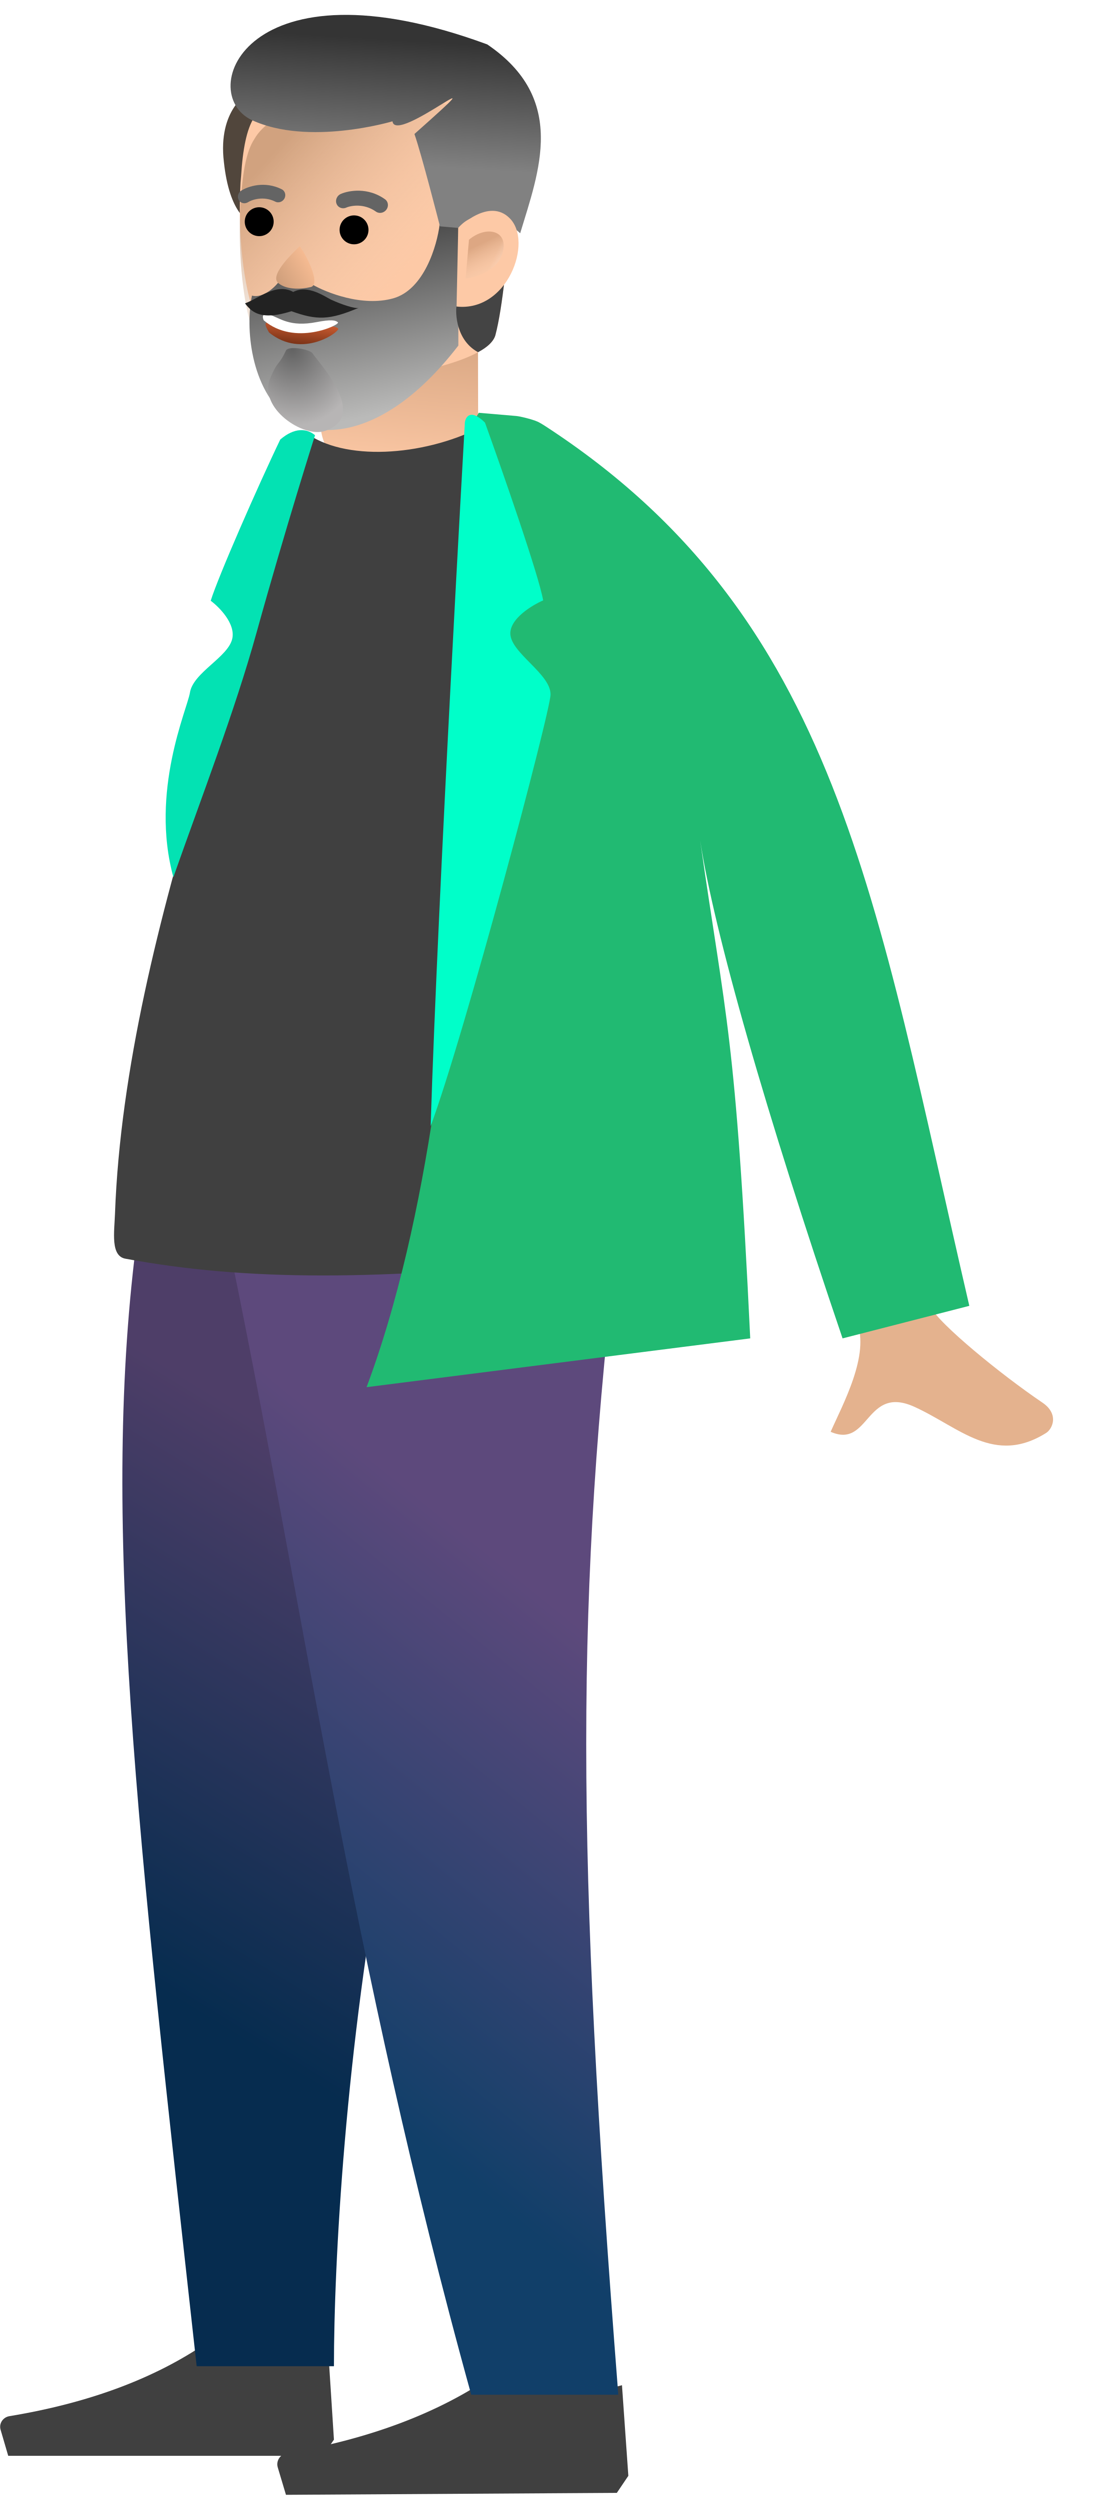
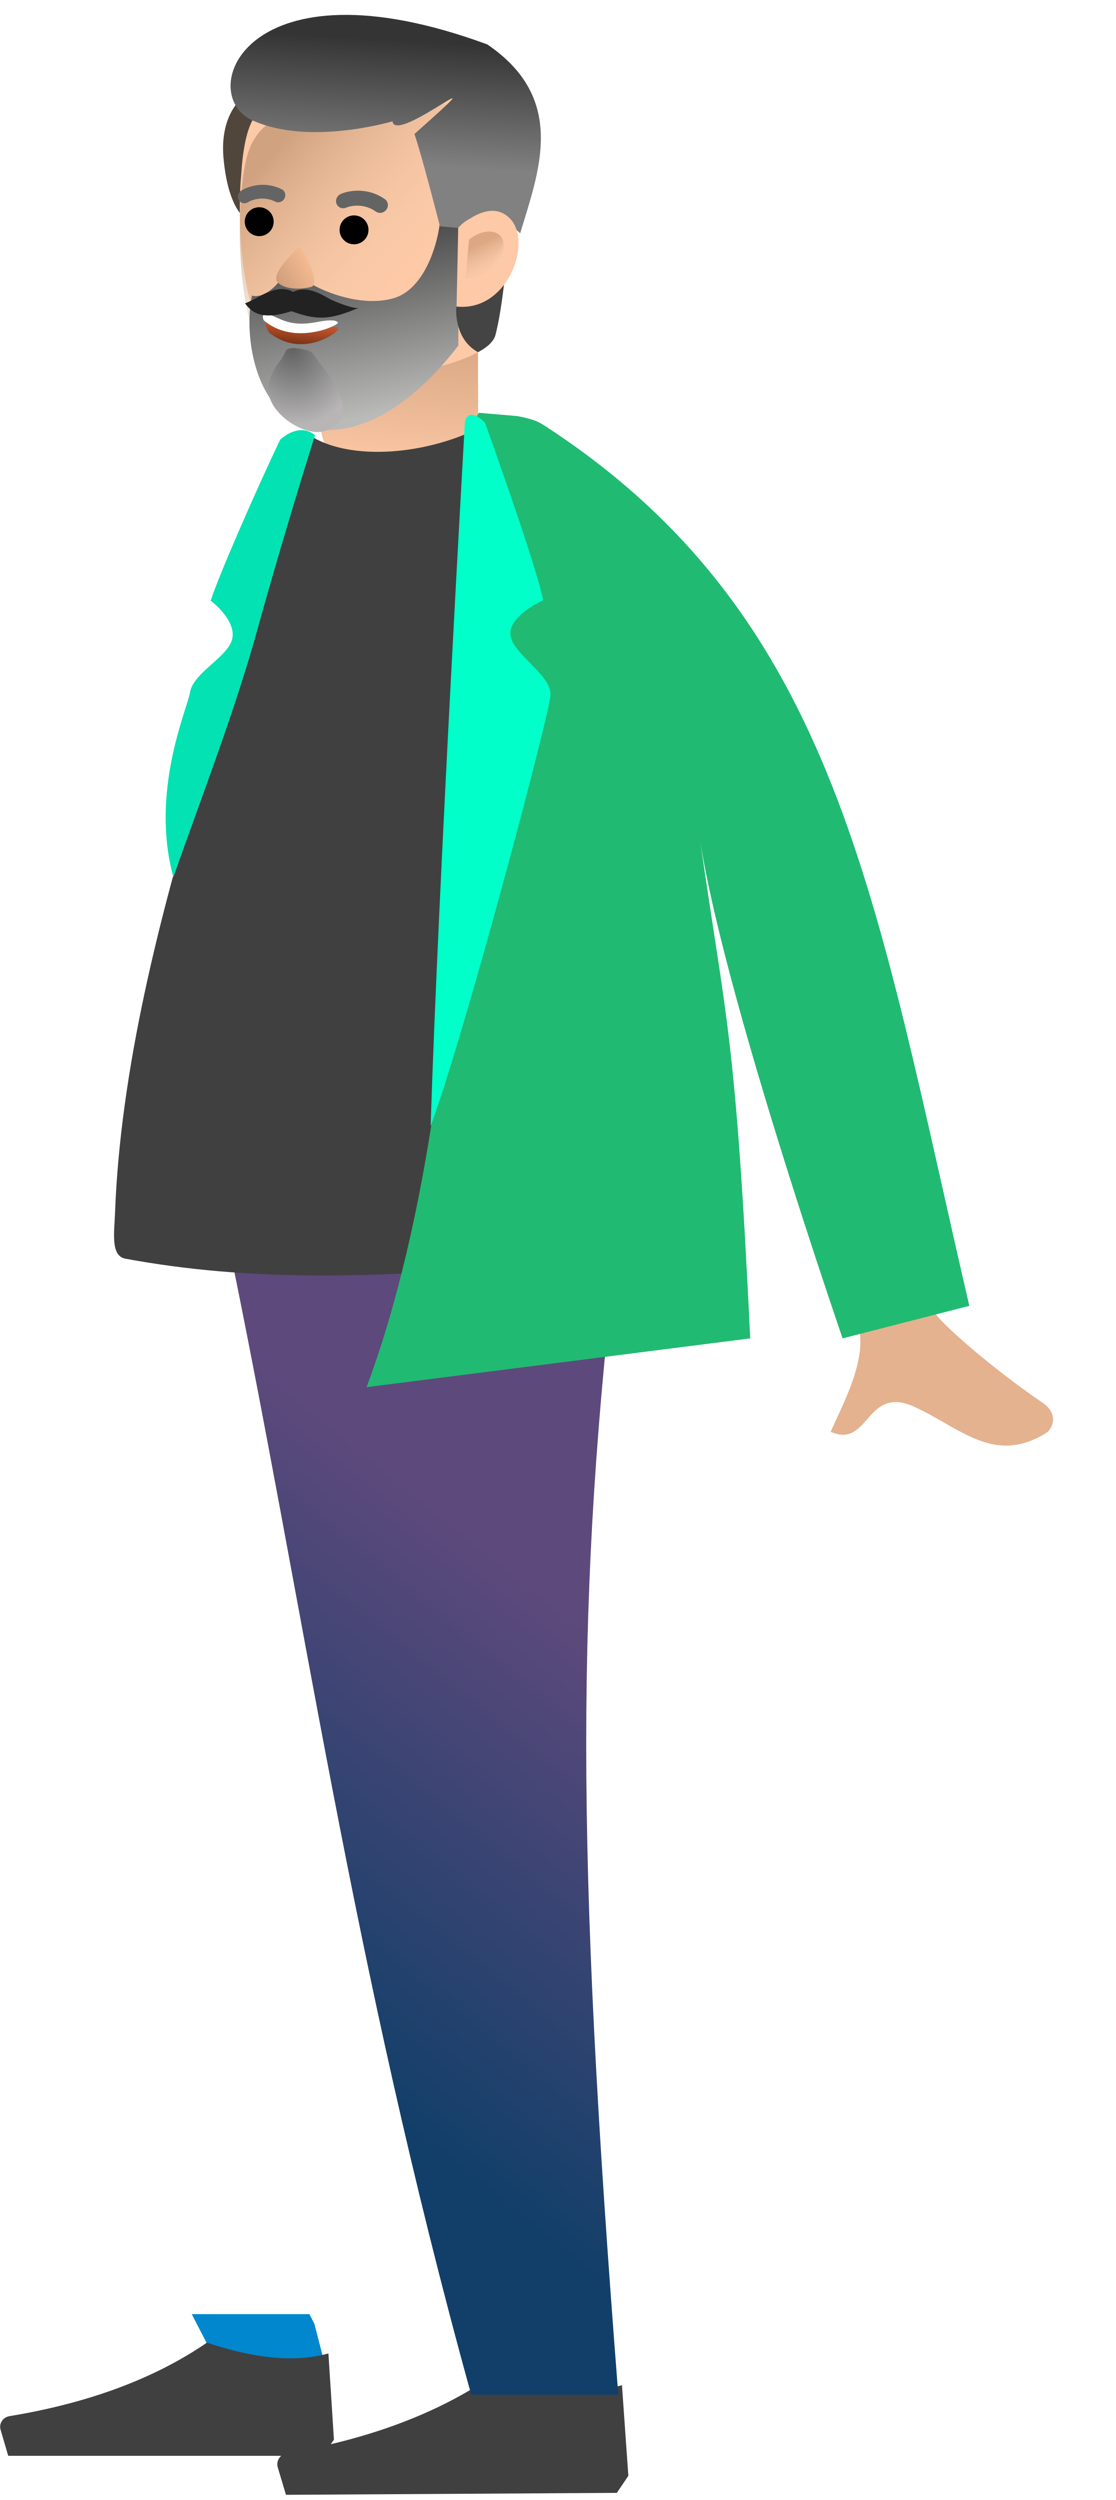
<svg xmlns="http://www.w3.org/2000/svg" width="204" height="457" viewBox="0 0 204 457" fill="none">
  <path d="M59.25 431.668L57.458 424.724L56.561 422.988H35.052L39.533 431.668H59.25Z" fill="#0087CD" />
  <path d="M113.023 438.612L111.231 431.668L110.335 429.932H88.826L93.307 438.612H113.023Z" fill="#0087CD" />
  <path fill-rule="evenodd" clip-rule="evenodd" d="M114.858 452.54L113.694 435.975C107.492 437.771 99.707 437.126 90.337 434.039C80.326 440.997 67.698 445.781 52.455 448.392C51.292 448.591 50.516 449.666 50.722 450.792C50.735 450.866 50.753 450.938 50.774 451.009L52.272 456.012L112.755 455.659L114.858 452.54Z" fill="#404040" />
  <path fill-rule="evenodd" clip-rule="evenodd" d="M61.042 445.926L60.033 430.166C54.124 431.84 46.724 431.184 37.831 428.196C28.27 434.757 16.233 439.237 1.721 441.636C0.613 441.819 -0.131 442.836 0.058 443.909C0.07 443.979 0.086 444.047 0.106 444.115L1.501 448.881H59.024L61.042 445.926Z" fill="#404040" />
-   <path d="M25.194 225.097H114.816C69.109 276.306 61.043 395.183 61.043 432.505H35.949C25.194 335.109 18.163 277.081 25.194 225.097Z" fill="url(#paint0_linear_326_175)" />
  <path d="M41.326 225.097H113.023C105.206 291.588 105.206 337.527 113.023 437.713H86.137C64.102 358.079 55.639 294.006 41.326 225.097Z" fill="url(#paint1_linear_326_175)" />
  <path d="M92.329 233.878C106.169 210.57 102.648 145.866 99.158 116.427L119.188 135.547L114.636 228.415C109.901 231.329 97.792 233.271 92.329 233.878Z" fill="url(#paint2_linear_326_175)" />
  <path d="M45.378 17.006C45.378 17.006 39.781 20.006 40.927 29.622C41.957 39.228 45.565 40.467 45.565 40.467C45.565 40.467 52.88 20.204 45.378 17.006Z" fill="#51463C" />
  <path d="M65.303 63.609C65.303 63.609 59.665 68.264 58.706 74.872C57.747 81.48 61.612 84.176 61.612 84.176C73.495 93.969 87.407 79.654 87.407 79.654L87.372 61.246C84.413 58.517 74.6 61.414 69.418 62.531C67.003 63.105 65.303 63.609 65.303 63.609Z" fill="url(#paint3_linear_326_175)" />
  <path d="M44.08 32.097C44.04 32.558 44.011 32.904 43.971 33.364C43.557 40.873 44.024 50.282 46.445 57.487C48.861 66.31 52.425 71.35 60.399 70.411C69.89 69.37 81.774 67.491 87.381 64.375C89.084 63.477 90.22 62.414 90.549 61.282C91.238 58.672 91.786 55.005 92.248 50.982C93.634 38.914 94.126 23.752 94.126 23.752C84.045 8.724 52.115 11.548 46.51 21.396C45.044 23.591 44.361 27.479 44.08 32.097Z" fill="#FDC9A6" />
  <g filter="url(#filter0_i_326_175)">
    <path d="M44.08 32.097C44.04 32.558 44.011 32.904 43.971 33.364C43.557 40.873 44.024 50.282 46.445 57.487C48.861 66.31 52.425 71.35 60.399 70.411C69.89 69.37 81.774 67.491 87.381 64.375C89.084 63.477 90.22 62.414 90.549 61.282C91.238 58.672 91.786 55.005 92.248 50.982C93.634 38.914 94.126 23.752 94.126 23.752C84.045 8.724 52.115 11.548 46.51 21.396C45.044 23.591 44.361 27.479 44.08 32.097Z" fill="url(#paint4_linear_326_175)" fill-opacity="0.7" />
  </g>
  <path d="M64.49 44.646C65.944 44.771 67.224 43.694 67.349 42.24C67.474 40.786 66.397 39.505 64.943 39.38C63.489 39.255 62.209 40.333 62.084 41.787C61.958 43.241 63.036 44.521 64.49 44.646Z" fill="black" />
  <path d="M47.156 43.155C48.61 43.28 49.89 42.203 50.015 40.748C50.14 39.294 49.063 38.014 47.609 37.889C46.155 37.764 44.875 38.841 44.75 40.295C44.624 41.75 45.702 43.03 47.156 43.155Z" fill="black" />
  <path fill-rule="evenodd" clip-rule="evenodd" d="M51.999 36.273C51.672 36.897 50.921 37.158 50.321 36.856C48.146 35.762 46.033 36.515 45.347 36.952C44.757 37.329 43.999 37.162 43.655 36.58C43.311 35.998 43.511 35.221 44.101 34.844C45.335 34.058 48.385 33.029 51.502 34.597C52.103 34.899 52.325 35.649 51.999 36.273Z" fill="#646464" />
  <path fill-rule="evenodd" clip-rule="evenodd" d="M70.628 38.32C70.17 38.942 69.311 39.1 68.71 38.672C66.532 37.121 64.113 37.586 63.296 37.946C62.592 38.256 61.798 37.948 61.522 37.259C61.245 36.57 61.592 35.76 62.296 35.45C63.767 34.802 67.248 34.194 70.369 36.417C70.971 36.845 71.087 37.697 70.628 38.32Z" fill="#646464" />
  <path d="M71.876 54.533C77.529 52.95 79.89 44.879 80.364 41.04L83.786 41.335L83.787 63.164C69.207 82.068 56.535 79.507 52.756 76.546C45.71 71.022 44.843 59.821 46.06 54.035C48.084 54.554 50.212 52.525 51.023 51.446L57.013 51.961C59.612 53.478 66.223 56.115 71.876 54.533Z" fill="url(#paint5_linear_326_175)" />
  <g filter="url(#filter1_d_326_175)">
    <path d="M49.391 58.055C47.779 57.559 48.889 59.199 49.164 59.755C55.312 64.784 62.274 59.497 61.809 59.051C61.344 58.604 60.31 58.488 57.621 58.976C52.244 59.952 51.407 58.675 49.391 58.055Z" fill="url(#paint6_linear_326_175)" />
  </g>
  <path d="M49.32 57.533C47.828 57.061 47.959 58.015 48.212 58.551C53.885 63.375 62.199 59.356 61.77 58.927C61.341 58.498 60.383 58.391 57.889 58.873C52.9 59.838 51.185 58.123 49.32 57.533Z" fill="white" />
  <path d="M50.891 51.762C52.518 53.096 55.391 52.811 56.624 52.502C58.726 52.302 56.46 47.425 54.803 45.002C52.995 46.706 49.264 50.429 50.891 51.762Z" fill="url(#paint7_linear_326_175)" />
  <path d="M95.088 42.637C95.088 42.637 88.408 36.259 83.764 41.663L80.423 41.376C80.423 41.376 77.061 28.203 75.756 24.493C93.258 8.962 72.29 26.632 71.745 22.174C71.745 22.174 56.377 26.772 45.999 21.932C35.631 16.978 44.945 -8.123 89.062 8.115C103.757 18.084 98.499 31.324 95.088 42.637Z" fill="url(#paint8_linear_326_175)" />
  <path d="M87.384 64.375C89.086 63.477 90.222 62.414 90.552 61.281C91.24 58.671 91.788 55.004 92.25 50.981L83.469 55.913C83.344 56.018 82.838 61.894 87.384 64.375Z" fill="#444444" />
  <path d="M83.764 41.663C83.764 41.663 89.359 35.993 93.199 39.921C97.471 44.235 92.769 57.062 83.457 56.029L83.764 41.663Z" fill="#FDC9A6" />
  <g opacity="0.5">
    <path d="M85.116 50.907L85.726 43.815C88.864 41.175 93.022 42.062 91.872 46.197C90.952 49.504 86.985 50.715 85.116 50.907Z" fill="url(#paint9_linear_326_175)" />
    <path d="M85.116 50.907L85.726 43.815C88.864 41.175 93.022 42.062 91.872 46.197C90.952 49.504 86.985 50.715 85.116 50.907Z" fill="url(#paint10_linear_326_175)" />
  </g>
  <path d="M60.586 54.803C59.393 54.253 56.332 51.957 53.601 53.362C50.502 51.646 47.246 54.573 44.785 55.452C45.446 56.288 46.353 57.431 48.423 57.625C50.086 57.781 51.714 57.356 53.282 56.885C57.944 58.562 60.199 58.525 65.561 56.267C64.91 56.484 62.353 55.619 60.586 54.803Z" fill="#222222" />
  <path d="M134.014 169.396L152.761 169.199C162.267 211.536 168.056 234.774 170.127 238.914C171.645 241.949 182.807 251.133 190.545 256.372C193.651 258.475 192.387 261.197 191.223 261.925C181.754 267.845 175.455 260.948 167.207 257.17C158.17 253.031 159.002 264.865 151.839 261.71C154.003 256.781 159.078 247.602 156.619 241.61C155.526 238.946 147.991 214.875 134.014 169.396Z" fill="#E4B28E" />
  <path fill-rule="evenodd" clip-rule="evenodd" d="M107.501 230.07C68.974 234.155 45.044 234.155 22.921 230.07C20.18 229.564 20.897 225.222 21.019 221.861C22.921 169.159 49.92 108.827 55.844 79.032C62.767 84.316 77.139 83.458 87.706 78.174C112.11 112.89 102.682 172.725 107.501 230.07Z" fill="#404040" />
  <path fill-rule="evenodd" clip-rule="evenodd" d="M87.522 75.453L86.678 76.855C84.33 90.664 89.869 192.385 67.008 253.554L137.139 244.635C134.458 188.599 132.707 186.669 127.985 153.615C130.539 170.331 139.934 203.212 154.017 244.635L177.187 238.687C159.959 164.452 153.267 112.765 99.655 77.874C99.108 77.517 98.818 77.353 98.344 77.105L97.714 76.855C97.034 76.607 95.263 76.131 94.39 76.038L87.522 75.453Z" fill="#21BA72" />
  <path d="M99.287 109.742C98.513 105.229 91.873 86.195 88.65 77.242C86.02 74.663 85.104 76.168 84.975 77.242C84.975 77.242 80.073 162.783 78.719 205.847C84.975 188.945 100.641 129.941 100.641 126.932C100.641 123.172 93.485 119.412 93.291 115.92C93.137 113.127 97.224 110.637 99.287 109.742Z" fill="#00FFC9" />
  <path d="M38.517 109.807C39.857 105.45 47.181 88.767 51.226 80.343C53.787 78.138 56.058 78.251 57.586 79.554C57.586 79.554 52.236 96.368 46.883 115.679C42.93 129.941 36.806 145.788 31.692 160.335C27.389 144.635 34.246 129.581 34.716 126.61C35.305 122.896 41.763 120.112 42.468 116.688C43.032 113.949 40.069 110.959 38.517 109.807Z" fill="#03E2B3" />
  <path d="M57.049 64.469C55.941 63.653 52.648 63.264 52.273 64.064C50.9 66.99 50.793 65.779 49.395 69.127C47.136 74.536 55.444 80.154 59.44 78.757C67.457 75.953 58.336 66.441 57.049 64.469Z" fill="url(#paint11_radial_326_175)" />
  <defs>
    <filter id="filter0_i_326_175" x="43.837" y="13.244" width="50.29" height="61.278" filterUnits="userSpaceOnUse" color-interpolation-filters="sRGB">
      <feFlood flood-opacity="0" result="BackgroundImageFix" />
      <feBlend mode="normal" in="SourceGraphic" in2="BackgroundImageFix" result="shape" />
      <feColorMatrix in="SourceAlpha" type="matrix" values="0 0 0 0 0 0 0 0 0 0 0 0 0 0 0 0 0 0 127 0" result="hardAlpha" />
      <feOffset dy="4" />
      <feGaussianBlur stdDeviation="2" />
      <feComposite in2="hardAlpha" operator="arithmetic" k2="-1" k3="1" />
      <feColorMatrix type="matrix" values="0 0 0 0 0.992 0 0 0 0 0.865 0 0 0 0 0.617 0 0 0 0.25 0" />
      <feBlend mode="normal" in2="shape" result="effect1_innerShadow_326_175" />
    </filter>
    <filter id="filter1_d_326_175" x="47.535" y="57.962" width="15.296" height="5.948" filterUnits="userSpaceOnUse" color-interpolation-filters="sRGB">
      <feFlood flood-opacity="0" result="BackgroundImageFix" />
      <feColorMatrix in="SourceAlpha" type="matrix" values="0 0 0 0 0 0 0 0 0 0 0 0 0 0 0 0 0 0 127 0" result="hardAlpha" />
      <feOffset dy="1" />
      <feGaussianBlur stdDeviation="0.5" />
      <feColorMatrix type="matrix" values="0 0 0 0 0.896 0 0 0 0 0.681 0 0 0 0 0.504 0 0 0 1 0" />
      <feBlend mode="normal" in2="BackgroundImageFix" result="effect1_dropShadow_326_175" />
      <feBlend mode="normal" in="SourceGraphic" in2="effect1_dropShadow_326_175" result="shape" />
    </filter>
    <linearGradient id="paint0_linear_326_175" x1="10.854" y1="352.685" x2="62.197" y2="268.744" gradientUnits="userSpaceOnUse">
      <stop stop-color="#062C4F" />
      <stop offset="1" stop-color="#4E3E68" />
    </linearGradient>
    <linearGradient id="paint1_linear_326_175" x1="32.396" y1="355.889" x2="90.205" y2="284.384" gradientUnits="userSpaceOnUse">
      <stop stop-color="#113F69" />
      <stop offset="1" stop-color="#5D497C" />
    </linearGradient>
    <linearGradient id="paint2_linear_326_175" x1="109.173" y1="202.467" x2="87.474" y2="207.844" gradientUnits="userSpaceOnUse">
      <stop stop-color="#C63F05" stop-opacity="0.5" />
      <stop offset="1" stop-color="#E26002" stop-opacity="0.4" />
    </linearGradient>
    <linearGradient id="paint3_linear_326_175" x1="77.393" y1="59.564" x2="75.041" y2="86.902" gradientUnits="userSpaceOnUse">
      <stop stop-color="#D6A480" />
      <stop offset="1" stop-color="#FDC9A6" />
    </linearGradient>
    <linearGradient id="paint4_linear_326_175" x1="53.489" y1="20.249" x2="78.005" y2="42.454" gradientUnits="userSpaceOnUse">
      <stop stop-color="#BF926F" />
      <stop offset="1" stop-color="#F3D1B5" stop-opacity="0" />
    </linearGradient>
    <linearGradient id="paint5_linear_326_175" x1="55.993" y1="42.249" x2="63.071" y2="76.985" gradientUnits="userSpaceOnUse">
      <stop stop-color="#414141" />
      <stop offset="1" stop-color="#BABAB9" />
    </linearGradient>
    <linearGradient id="paint6_linear_326_175" x1="54.849" y1="58.012" x2="54.414" y2="61.901" gradientUnits="userSpaceOnUse">
      <stop stop-color="#C75A30" />
      <stop offset="1" stop-color="#7B3317" />
    </linearGradient>
    <linearGradient id="paint7_linear_326_175" x1="49.088" y1="53.633" x2="57.253" y2="48.934" gradientUnits="userSpaceOnUse">
      <stop stop-color="#C09473" />
      <stop offset="1" stop-color="#F6BB92" />
    </linearGradient>
    <linearGradient id="paint8_linear_326_175" x1="78.77" y1="7.668" x2="77.147" y2="34.478" gradientUnits="userSpaceOnUse">
      <stop stop-color="#343434" />
      <stop offset="0.849" stop-color="#818181" />
    </linearGradient>
    <linearGradient id="paint9_linear_326_175" x1="87.701" y1="44.641" x2="90.219" y2="49.849" gradientUnits="userSpaceOnUse">
      <stop stop-color="#BD8660" />
      <stop offset="1" stop-color="#F3D1B5" stop-opacity="0.31" />
    </linearGradient>
    <linearGradient id="paint10_linear_326_175" x1="93.451" y1="53.577" x2="88.332" y2="51.151" gradientUnits="userSpaceOnUse">
      <stop stop-color="white" />
      <stop offset="1" stop-color="white" stop-opacity="0" />
    </linearGradient>
    <radialGradient id="paint11_radial_326_175" cx="0" cy="0" r="1" gradientUnits="userSpaceOnUse" gradientTransform="translate(53.398 63.625) rotate(80.001) scale(14.162 12.402)">
      <stop stop-color="#616161" />
      <stop offset="1" stop-color="#B7B5B5" />
    </radialGradient>
  </defs>
</svg>